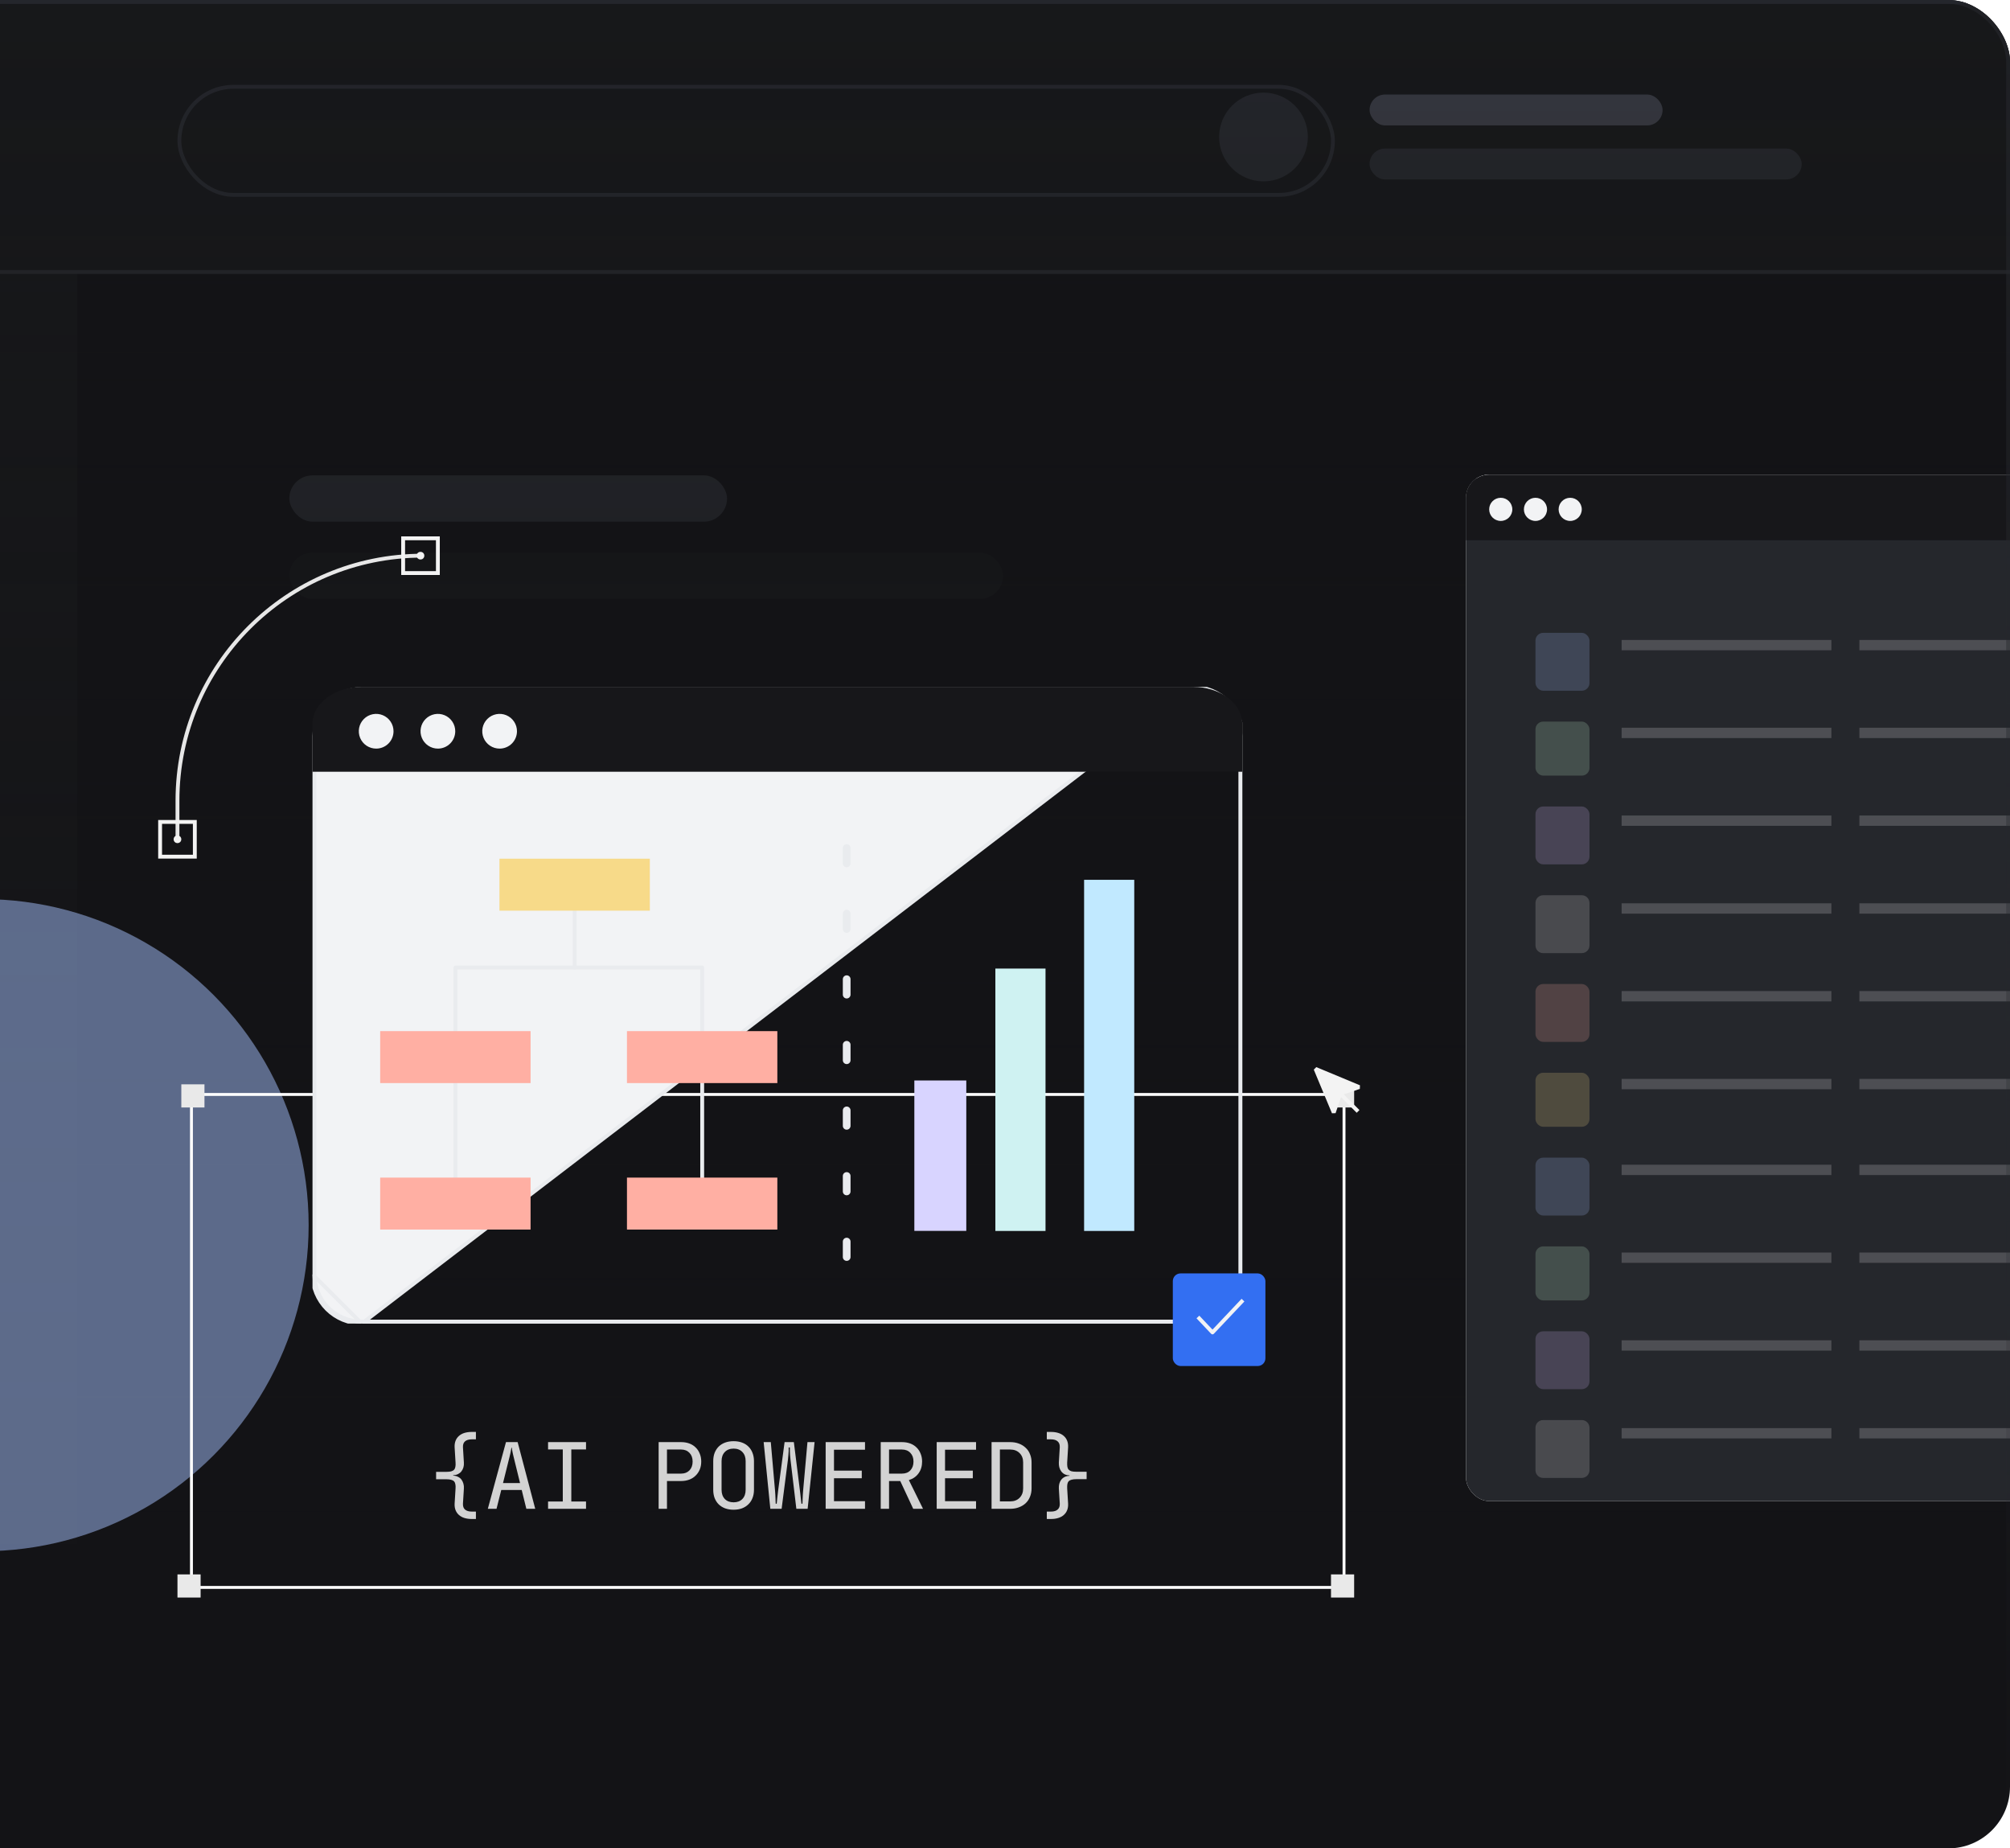
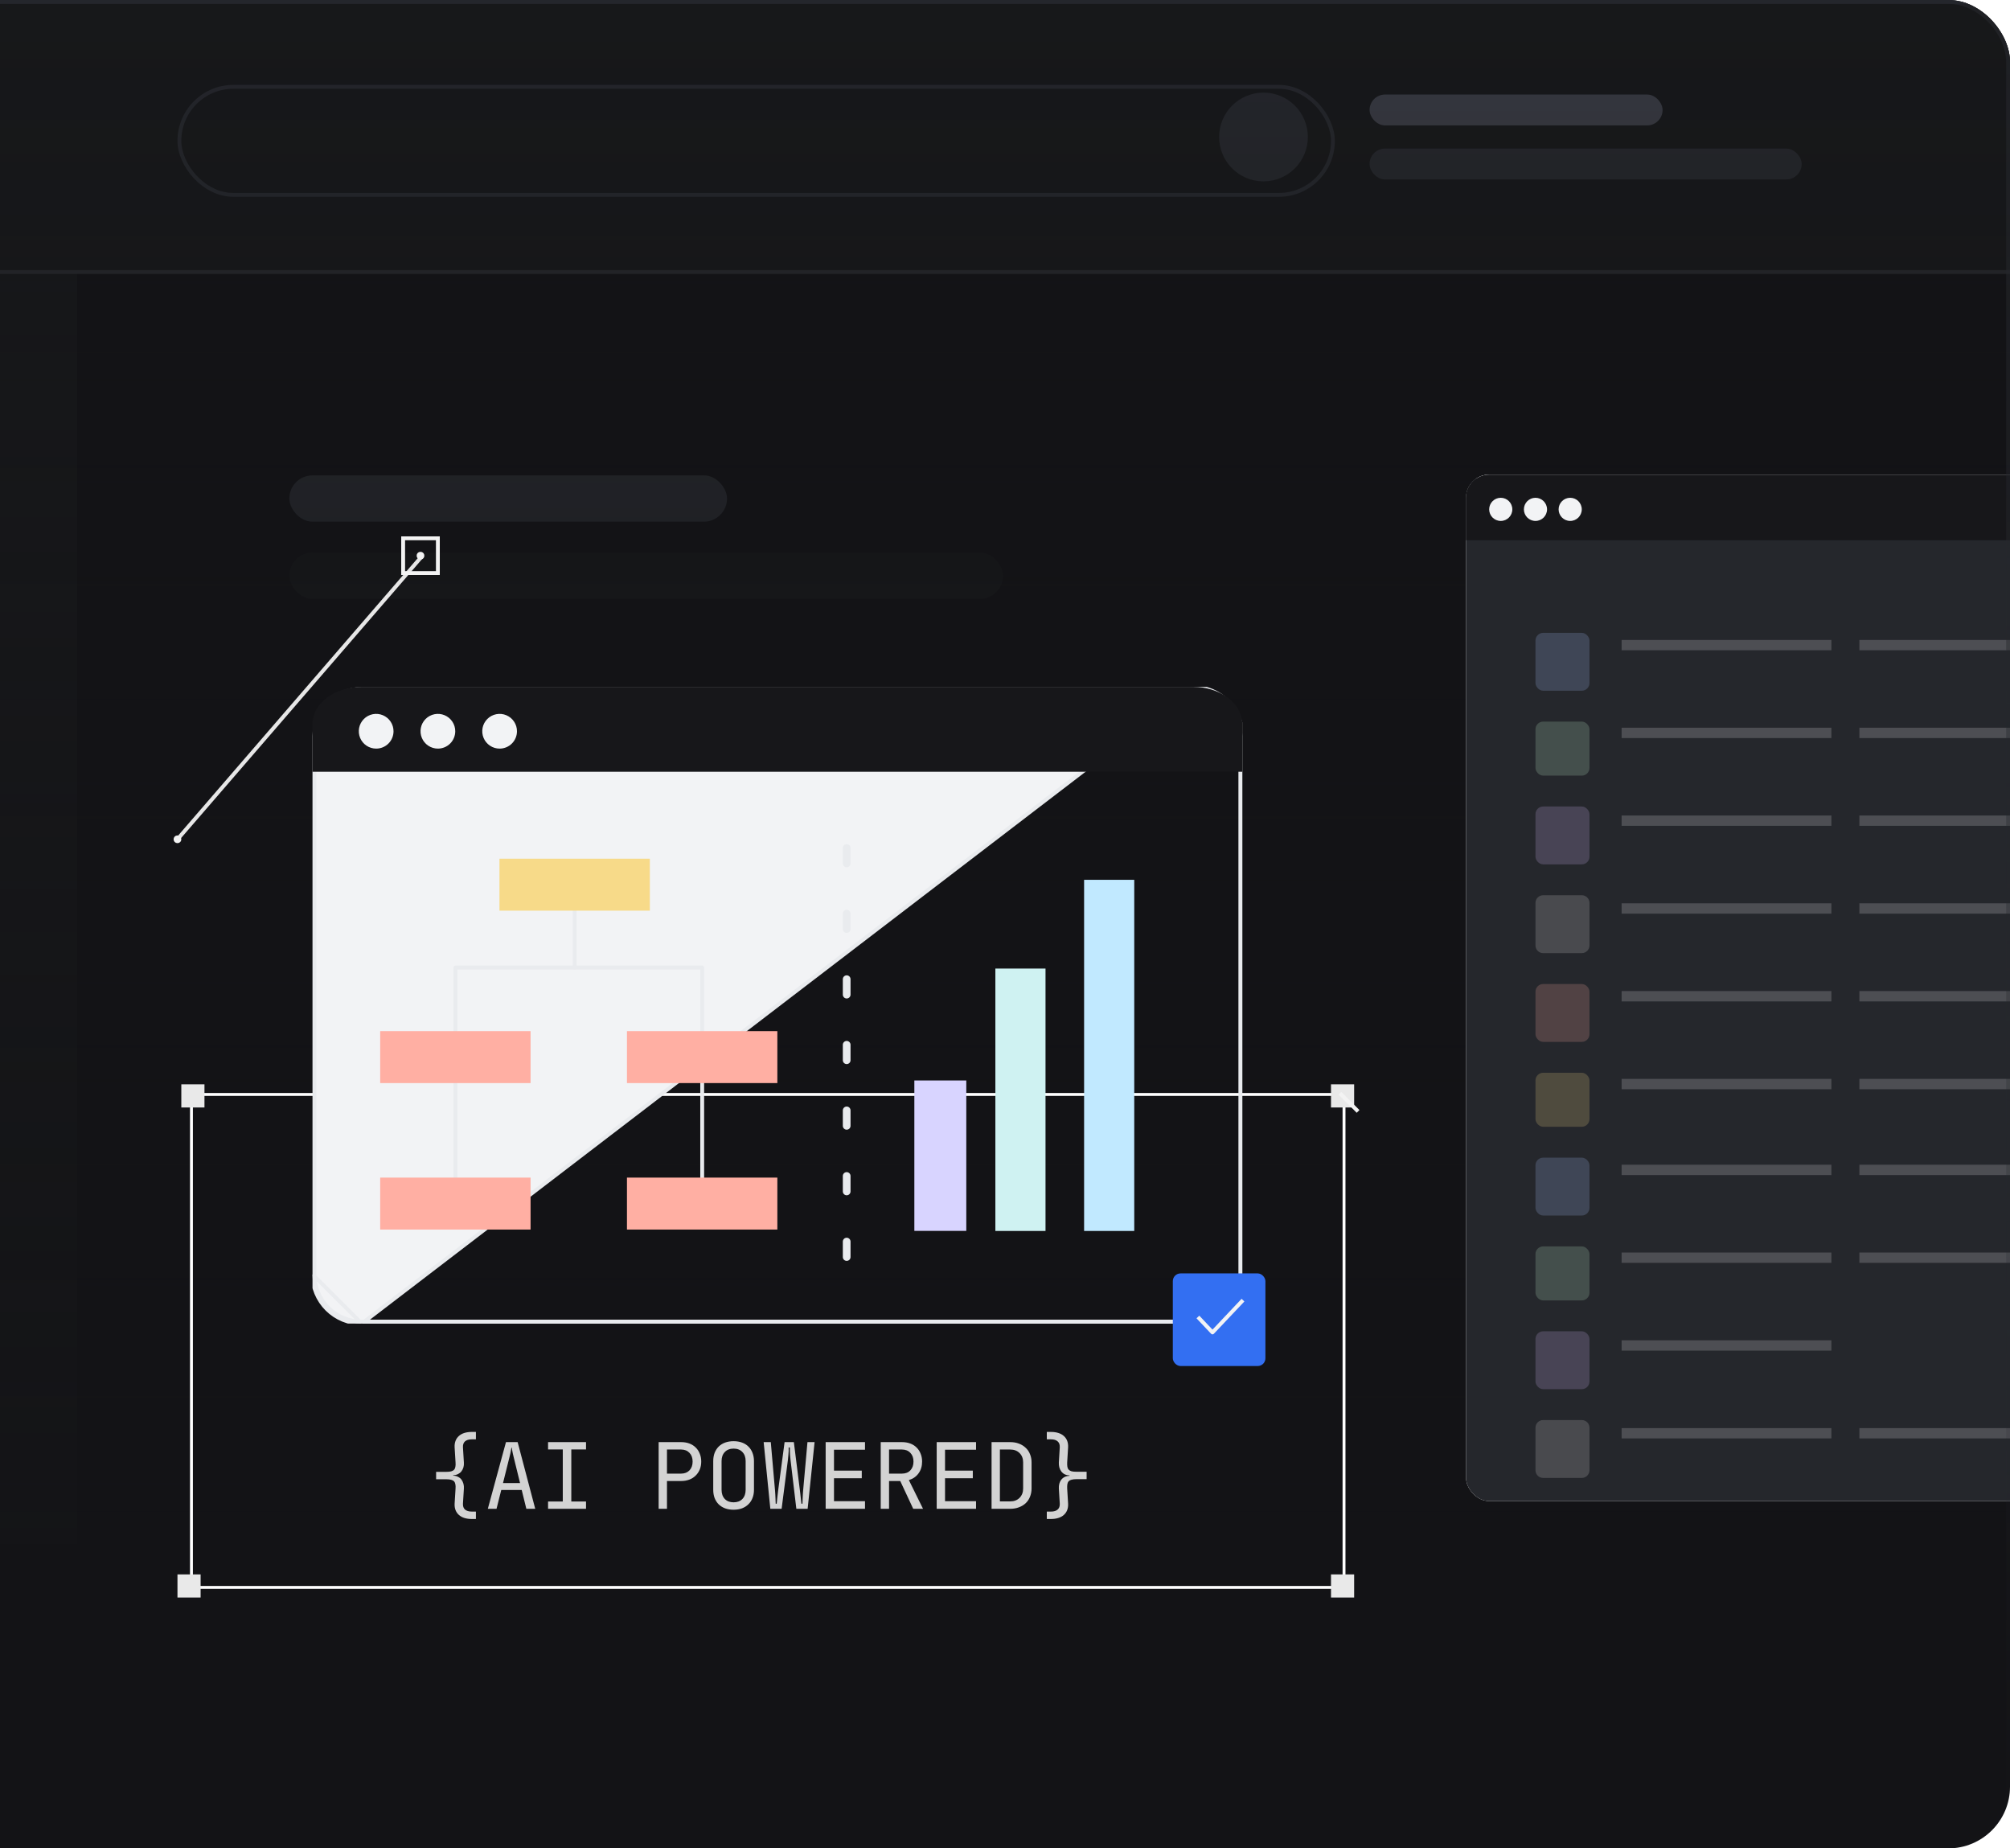
<svg xmlns="http://www.w3.org/2000/svg" width="521" height="479" viewBox="0 0 521 479" fill="none">
  <g clip-path="url(#clip0_2103_9255)">
    <rect x="-63" width="584" height="479" rx="16" fill="#131316" />
    <g filter="url(#filter0_f_2103_9255)">
      <circle cx="460.5" cy="659.5" r="84.5" fill="#A6C1FE" />
    </g>
    <rect x="75" y="123.189" width="113.45" height="12" rx="6" fill="#25272C" />
    <rect x="75" y="143.189" width="185" height="12" rx="6" fill="#17181A" />
    <rect width="83" height="400" transform="translate(-63)" fill="#17181A" />
    <rect x="-62.5" y="0.5" width="584" height="70" fill="#17181A" stroke="#25272C" />
    <rect x="46.5" y="22.5" width="299" height="28" rx="14" stroke="#25272C" />
    <circle cx="327.5" cy="35.5" r="11.5" fill="#25272C" />
    <rect x="355" y="24.5" width="75.948" height="8" rx="4" fill="#383A42" />
    <rect x="355" y="38.5" width="112" height="8" rx="4" fill="#25272C" />
    <rect x="-63" y="-100" width="817" height="500" fill="url(#paint0_linear_2103_9255)" />
    <g clip-path="url(#clip1_2103_9255)">
      <rect x="380" y="123" width="174" height="266" rx="6" fill="white" />
      <rect x="366.5" y="123.5" width="187" height="271" rx="5.5" fill="#25272C" stroke="#E9EBEE" />
      <rect x="380" y="140" width="22" height="174" transform="rotate(-90 380 140)" fill="#17171A" />
      <circle cx="389" cy="132" r="3" fill="#F2F3F5" />
      <circle cx="398" cy="132" r="3" fill="#F2F3F5" />
      <circle cx="407" cy="132" r="3" fill="#F2F3F5" />
      <g opacity="0.2">
        <rect x="398" y="164" width="14" height="15" rx="2" fill="#A6C1FE" />
        <rect x="398" y="300" width="14" height="15" rx="2" fill="#A6C1FE" />
        <rect x="398" y="209" width="14" height="15" rx="2" fill="#D2B8FB" />
        <rect x="398" y="345" width="14" height="15" rx="2" fill="#D2B8FB" />
        <rect x="398" y="255" width="14" height="15" rx="2" fill="#FFAFA3" />
        <rect x="398" y="187" width="14" height="14" rx="2" fill="#C0F2CB" />
        <rect x="398" y="323" width="14" height="14" rx="2" fill="#C0F2CB" />
        <path d="M398 234C398 232.895 398.895 232 400 232H410C411.105 232 412 232.895 412 234V245C412 246.105 411.105 247 410 247H400C398.895 247 398 246.105 398 245V234Z" fill="#D9D9D9" />
        <path d="M398 370C398 368.895 398.895 368 400 368H410C411.105 368 412 368.895 412 370V381C412 382.105 411.105 383 410 383H400C398.895 383 398 382.105 398 381V370Z" fill="#D9D9D9" />
        <rect x="398" y="278" width="14" height="14" rx="2" fill="#F7DA89" />
        <rect x="420.333" y="165.838" width="54.375" height="2.676" fill="#E9EBEE" />
        <rect x="420.333" y="211.338" width="54.375" height="2.676" fill="#E9EBEE" />
        <rect x="420.333" y="256.838" width="54.375" height="2.676" fill="#E9EBEE" />
        <rect x="420.333" y="188.588" width="54.375" height="2.676" fill="#E9EBEE" />
        <rect x="420.333" y="234.088" width="54.375" height="2.676" fill="#E9EBEE" />
        <rect x="420.333" y="279.588" width="54.375" height="2.676" fill="#E9EBEE" />
        <rect x="420.333" y="301.838" width="54.375" height="2.676" fill="#E9EBEE" />
        <rect x="420.333" y="347.338" width="54.375" height="2.676" fill="#E9EBEE" />
        <rect x="420.333" y="324.588" width="54.375" height="2.676" fill="#E9EBEE" />
        <rect x="420.333" y="370.088" width="54.375" height="2.676" fill="#E9EBEE" />
        <rect x="481.958" y="165.838" width="54.375" height="2.676" fill="#E9EBEE" />
        <rect x="481.958" y="211.338" width="54.375" height="2.676" fill="#E9EBEE" />
        <rect x="481.958" y="256.838" width="54.375" height="2.676" fill="#E9EBEE" />
        <rect x="481.958" y="188.588" width="54.375" height="2.676" fill="#E9EBEE" />
        <rect x="481.958" y="234.088" width="54.375" height="2.676" fill="#E9EBEE" />
        <rect x="481.958" y="279.588" width="54.375" height="2.676" fill="#E9EBEE" />
        <rect x="481.958" y="301.838" width="54.375" height="2.676" fill="#E9EBEE" />
-         <rect x="481.958" y="347.338" width="54.375" height="2.676" fill="#E9EBEE" />
        <rect x="481.958" y="324.588" width="54.375" height="2.676" fill="#E9EBEE" />
        <rect x="481.958" y="370.088" width="54.375" height="2.676" fill="#E9EBEE" />
      </g>
    </g>
    <g opacity="0.5" filter="url(#filter1_f_2103_9255)">
-       <circle cx="-4.5" cy="317.5" r="84.5" fill="#A6C1FE" />
-     </g>
+       </g>
    <g filter="url(#filter2_f_2103_9255)">
      <circle cx="370.5" cy="-140.5" r="84.5" fill="#A6C1FE" />
    </g>
  </g>
  <rect x="-62.5" y="0.5" width="583" height="478" rx="15.5" stroke="url(#paint1_linear_2103_9255)" />
  <rect x="49.625" y="283.625" width="298.75" height="127.75" stroke="white" stroke-width="0.75" />
  <rect x="46" y="408" width="6" height="6" fill="#E9E9E9" />
  <rect x="345" y="408" width="6" height="6" fill="#E9E9E9" />
  <rect x="47" y="281" width="6" height="6" fill="#E9E9E9" />
  <rect x="345" y="281" width="6" height="6" fill="#E9E9E9" />
  <path d="M113.04 383.344V381.424H115.68C116.192 381.424 116.608 381.384 116.928 381.304C117.264 381.208 117.52 381.064 117.696 380.872C117.872 380.68 117.984 380.432 118.032 380.128C118.096 379.824 118.112 379.456 118.08 379.024L117.84 375.064C117.808 374.44 117.888 373.88 118.08 373.384C118.272 372.888 118.56 372.472 118.944 372.136C119.328 371.784 119.8 371.52 120.36 371.344C120.936 371.168 121.576 371.08 122.28 371.08H123.36V373H122.28C121.512 373 120.928 373.176 120.528 373.528C120.144 373.864 119.968 374.376 120 375.064L120.24 379.024C120.272 379.456 120.232 379.872 120.12 380.272C120.008 380.656 119.832 381 119.592 381.304C119.368 381.592 119.08 381.824 118.728 382C118.376 382.176 117.96 382.272 117.48 382.288V382.408C117.96 382.424 118.376 382.528 118.728 382.72C119.096 382.896 119.392 383.136 119.616 383.44C119.84 383.744 120.008 384.096 120.12 384.496C120.232 384.896 120.272 385.312 120.24 385.744L120 389.656C119.968 390.344 120.144 390.856 120.528 391.192C120.928 391.544 121.512 391.72 122.28 391.72H123.36V393.64H122.28C121.576 393.64 120.936 393.552 120.36 393.376C119.8 393.2 119.328 392.936 118.944 392.584C118.56 392.248 118.272 391.832 118.08 391.336C117.888 390.84 117.808 390.28 117.84 389.656L118.08 385.744C118.112 385.312 118.096 384.944 118.032 384.64C117.984 384.336 117.872 384.088 117.696 383.896C117.52 383.704 117.272 383.568 116.952 383.488C116.632 383.392 116.208 383.344 115.68 383.344H113.04ZM131.151 373.72H134.175L138.735 391H136.431L135.231 386.128H129.927L128.703 391H126.447L131.151 373.72ZM130.383 384.328H134.799L133.119 377.488C133.039 377.152 132.967 376.848 132.903 376.576C132.839 376.288 132.791 376.032 132.759 375.808C132.727 375.568 132.695 375.352 132.663 375.16H132.567C132.535 375.352 132.495 375.568 132.447 375.808C132.415 376.032 132.367 376.288 132.303 376.576C132.239 376.848 132.167 377.152 132.087 377.488L130.383 384.328ZM145.877 389.104V375.616H142.061V373.72H151.901V375.616H148.085V389.104H151.901V391H142.061V389.104H145.877ZM176.555 373.72C177.339 373.72 178.051 373.84 178.691 374.08C179.331 374.32 179.875 374.664 180.323 375.112C180.787 375.56 181.139 376.096 181.379 376.72C181.635 377.328 181.763 378.008 181.763 378.76C181.763 379.512 181.635 380.2 181.379 380.824C181.123 381.432 180.763 381.96 180.299 382.408C179.851 382.856 179.307 383.2 178.667 383.44C178.027 383.68 177.323 383.8 176.555 383.8H172.883V391H170.723V373.72H176.555ZM172.883 375.64V381.88H176.555C177.451 381.88 178.171 381.6 178.715 381.04C179.259 380.464 179.531 379.704 179.531 378.76C179.531 377.816 179.259 377.064 178.715 376.504C178.171 375.928 177.451 375.64 176.555 375.64H172.883ZM187.033 386.08C187.033 387.072 187.313 387.864 187.873 388.456C188.433 389.032 189.193 389.32 190.153 389.32C191.113 389.32 191.873 389.032 192.433 388.456C192.993 387.864 193.273 387.072 193.273 386.08V378.64C193.273 377.648 192.993 376.864 192.433 376.288C191.873 375.696 191.113 375.4 190.153 375.4C189.193 375.4 188.433 375.696 187.873 376.288C187.313 376.864 187.033 377.648 187.033 378.64V386.08ZM184.873 378.64C184.873 377.856 184.993 377.144 185.233 376.504C185.489 375.864 185.841 375.32 186.289 374.872C186.753 374.424 187.305 374.08 187.945 373.84C188.601 373.6 189.337 373.48 190.153 373.48C190.969 373.48 191.697 373.6 192.337 373.84C192.993 374.08 193.545 374.424 193.993 374.872C194.457 375.32 194.809 375.864 195.049 376.504C195.305 377.144 195.433 377.856 195.433 378.64V386.08C195.433 386.864 195.305 387.576 195.049 388.216C194.809 388.84 194.457 389.376 193.993 389.824C193.545 390.272 192.993 390.624 192.337 390.88C191.681 391.12 190.953 391.24 190.153 391.24C189.337 391.24 188.601 391.12 187.945 390.88C187.305 390.64 186.753 390.296 186.289 389.848C185.841 389.4 185.489 388.856 185.233 388.216C184.993 387.576 184.873 386.864 184.873 386.08V378.64ZM199.792 373.72L200.896 386.344C200.928 386.648 200.952 386.992 200.968 387.376C200.984 387.76 201 388.12 201.016 388.456C201.032 388.856 201.048 389.264 201.064 389.68H201.328C201.36 389.264 201.4 388.856 201.448 388.456C201.48 388.12 201.52 387.76 201.568 387.376C201.616 386.992 201.656 386.648 201.688 386.344L203.368 373.72H205.768L207.352 386.344C207.384 386.632 207.424 386.968 207.472 387.352C207.52 387.736 207.56 388.104 207.592 388.456C207.64 388.856 207.688 389.264 207.736 389.68H208C208.016 389.264 208.032 388.856 208.048 388.456C208.064 388.12 208.08 387.76 208.096 387.376C208.112 386.992 208.136 386.648 208.168 386.344L209.296 373.72H211.144L209.344 391H206.416L204.904 378.304C204.856 377.84 204.816 377.416 204.784 377.032C204.768 376.632 204.752 376.296 204.736 376.024C204.736 375.688 204.736 375.384 204.736 375.112H204.424C204.424 375.384 204.424 375.688 204.424 376.024C204.408 376.296 204.384 376.632 204.352 377.032C204.336 377.416 204.296 377.84 204.232 378.304L202.6 391H199.672L197.944 373.72H199.792ZM214.014 391V373.72H224.214V375.688H216.174V381.112H223.374V383.08H216.174V389.032H224.214V391H214.014ZM228.285 373.72H233.805C234.589 373.72 235.301 373.84 235.941 374.08C236.581 374.32 237.125 374.664 237.573 375.112C238.037 375.56 238.389 376.096 238.629 376.72C238.885 377.328 239.013 378.008 239.013 378.76C239.013 379.96 238.701 380.984 238.077 381.832C237.469 382.664 236.637 383.24 235.581 383.56L239.253 391H236.709L233.349 383.8H230.445V391H228.285V373.72ZM230.445 381.88H233.805C234.717 381.88 235.437 381.6 235.965 381.04C236.509 380.464 236.781 379.704 236.781 378.76C236.781 377.816 236.509 377.064 235.965 376.504C235.421 375.928 234.701 375.64 233.805 375.64H230.445V381.88ZM242.796 391V373.72H252.996V375.688H244.956V381.112H252.156V383.08H244.956V389.032H252.996V391H242.796ZM261.842 389.08C262.85 389.08 263.658 388.776 264.266 388.168C264.89 387.544 265.202 386.728 265.202 385.72V378.976C265.202 377.968 264.89 377.16 264.266 376.552C263.658 375.944 262.85 375.64 261.842 375.64H259.178V389.08H261.842ZM257.018 391V373.72H261.842C262.674 373.72 263.426 373.848 264.098 374.104C264.786 374.36 265.37 374.72 265.85 375.184C266.346 375.632 266.722 376.184 266.978 376.84C267.25 377.48 267.386 378.192 267.386 378.976V385.72C267.386 386.504 267.25 387.224 266.978 387.88C266.722 388.536 266.346 389.096 265.85 389.56C265.37 390.008 264.786 390.36 264.098 390.616C263.426 390.872 262.674 391 261.842 391H257.018ZM271.337 393.64V391.72H272.417C273.185 391.72 273.761 391.544 274.145 391.192C274.545 390.856 274.729 390.344 274.697 389.656L274.457 385.72C274.441 385.288 274.481 384.88 274.577 384.496C274.689 384.096 274.857 383.752 275.081 383.464C275.321 383.16 275.617 382.92 275.969 382.744C276.321 382.568 276.737 382.472 277.217 382.456V382.336C276.737 382.32 276.313 382.224 275.945 382.048C275.593 381.856 275.305 381.608 275.081 381.304C274.857 381 274.689 380.648 274.577 380.248C274.481 379.848 274.441 379.432 274.457 379L274.697 375.064C274.729 374.376 274.545 373.864 274.145 373.528C273.761 373.176 273.185 373 272.417 373H271.337V371.08H272.417C273.121 371.08 273.753 371.168 274.313 371.344C274.889 371.52 275.369 371.784 275.753 372.136C276.137 372.472 276.425 372.888 276.617 373.384C276.809 373.88 276.889 374.44 276.857 375.064L276.617 379C276.601 379.432 276.617 379.8 276.665 380.104C276.713 380.408 276.825 380.656 277.001 380.848C277.177 381.04 277.425 381.184 277.745 381.28C278.065 381.36 278.489 381.4 279.017 381.4H281.657V383.32H279.017C278.505 383.32 278.081 383.368 277.745 383.464C277.425 383.544 277.177 383.68 277.001 383.872C276.825 384.064 276.713 384.312 276.665 384.616C276.617 384.92 276.601 385.288 276.617 385.72L276.857 389.656C276.889 390.28 276.809 390.84 276.617 391.336C276.425 391.832 276.137 392.248 275.753 392.584C275.369 392.936 274.889 393.2 274.313 393.376C273.753 393.552 273.121 393.64 272.417 393.64H271.337Z" fill="#D3D3D3" />
  <g clip-path="url(#clip2_2103_9255)">
    <path d="M93.767 342.988H309.274C312.65 342.982 315.886 341.637 318.272 339.249C320.658 336.861 322 333.624 322.003 330.249V190.74C321.994 187.368 320.649 184.138 318.264 181.755C315.878 179.372 312.646 178.03 309.274 178.024L93.767 342.988ZM93.767 342.988C92.092 342.99 90.434 342.662 88.886 342.022C87.338 341.383 85.932 340.445 84.746 339.262C83.561 338.079 82.621 336.674 81.978 335.128C81.336 333.581 81.004 331.923 81.003 330.249L93.767 342.988ZM309.274 178.524C312.513 178.53 315.619 179.819 317.91 182.108C320.202 184.398 321.494 187.502 321.503 190.741V330.248C321.5 333.492 320.211 336.601 317.918 338.896C315.626 341.19 312.517 342.482 309.273 342.488H93.767H93.767C92.158 342.49 90.564 342.174 89.077 341.56C87.59 340.946 86.238 340.045 85.1 338.908C83.961 337.771 83.057 336.422 82.44 334.936L81.978 335.127L82.44 334.936C81.823 333.45 81.504 331.857 81.503 330.248V190.741C81.512 187.496 82.809 184.387 85.108 182.096C87.407 179.806 90.521 178.521 93.767 178.524H93.767H309.274Z" fill="#F2F3F5" stroke="#E9EBEE" />
    <path d="M322.003 187.579V200H81.003V187.579C81.012 185.035 82.362 182.597 84.755 180.801C87.148 179.005 90.389 177.998 93.767 178H309.274C312.646 178.005 315.878 179.015 318.264 180.81C320.649 182.606 321.994 185.039 322.003 187.579Z" fill="#17171A" />
    <path d="M219.463 219.754V330.806" stroke="#E9EBEE" stroke-width="2" stroke-linecap="round" stroke-linejoin="round" stroke-dasharray="4 13" />
    <path d="M118.05 267.214V250.738H182.013V267.214" stroke="#E9EBEE" stroke-linecap="round" stroke-linejoin="round" />
    <path d="M148.952 235.993V250.738" stroke="#E9EBEE" stroke-linecap="round" stroke-linejoin="round" />
    <path d="M118.05 280.677V305.172" stroke="#E9EBEE" stroke-linecap="round" stroke-linejoin="round" />
    <path d="M182.013 280.677V305.172" stroke="#E9EBEE" stroke-linecap="round" stroke-linejoin="round" />
    <path d="M102.003 189.509C102.005 188.619 101.742 187.747 101.248 187.006C100.755 186.264 100.052 185.686 99.229 185.344C98.407 185.003 97.501 184.913 96.627 185.086C95.754 185.259 94.951 185.688 94.321 186.318C93.691 186.948 93.262 187.751 93.089 188.624C92.916 189.498 93.005 190.404 93.347 191.226C93.689 192.049 94.267 192.752 95.009 193.246C95.75 193.739 96.621 194.002 97.512 194C98.703 194 99.846 193.527 100.688 192.685C101.53 191.843 102.003 190.7 102.003 189.509Z" fill="#F2F3F5" />
    <path d="M118.003 189.509C118.005 188.619 117.742 187.748 117.249 187.007C116.756 186.265 116.054 185.687 115.231 185.345C114.409 185.003 113.504 184.913 112.631 185.085C111.757 185.258 110.955 185.686 110.324 186.315C109.694 186.944 109.264 187.745 109.09 188.619C108.916 189.492 109.004 190.397 109.345 191.22C109.685 192.043 110.262 192.746 111.002 193.241C111.742 193.736 112.613 194 113.503 194C114.695 194 115.838 193.527 116.682 192.685C117.525 191.843 118 190.701 118.003 189.509Z" fill="#F2F3F5" />
    <path d="M134.003 189.509C134.005 188.619 133.742 187.748 133.249 187.007C132.756 186.265 132.054 185.687 131.231 185.345C130.409 185.003 129.504 184.913 128.631 185.085C127.757 185.258 126.955 185.686 126.324 186.315C125.694 186.944 125.264 187.745 125.09 188.619C124.916 189.492 125.004 190.397 125.345 191.22C125.685 192.043 126.262 192.746 127.002 193.241C127.742 193.736 128.613 194 129.503 194C130.695 194 131.838 193.527 132.682 192.685C133.525 191.843 134 190.701 134.003 189.509Z" fill="#F2F3F5" />
    <path d="M137.528 267.214H98.548V280.677H137.528V267.214Z" fill="#FFAFA3" />
    <path d="M201.491 267.214H162.511V280.677H201.491V267.214Z" fill="#FFAFA3" />
    <path d="M237.003 280V318.98H250.466V280H237.003Z" fill="#D8D4FF" />
    <path d="M258.003 251V319H271.003V251H258.003Z" fill="#CFF2F2" />
    <path d="M281.003 228V319H294.003V228H281.003Z" fill="#C1E9FF" />
    <path d="M137.528 305.172H98.548V318.636H137.528V305.172Z" fill="#FFAFA3" />
    <path d="M201.491 305.172H162.511V318.636H201.491V305.172Z" fill="#FFAFA3" />
    <path d="M168.442 222.53H129.462V235.993H168.442V222.53Z" fill="#F7DA89" />
  </g>
  <rect x="304" y="330" width="24" height="24" rx="2" fill="#336FF2" />
  <path d="M321.846 337.291L314.283 345.291L310.846 341.655" stroke="#F2F3F5" stroke-linecap="square" stroke-linejoin="round" />
-   <path d="M109.501 144V144C74.431 144 46.001 172.43 46.001 207.5L46.001 217.5" stroke="#E7E7E7" />
+   <path d="M109.501 144V144L46.001 217.5" stroke="#E7E7E7" />
  <rect x="104.496" y="148.5" width="9" height="9" transform="rotate(-90 104.496 148.5)" stroke="#F3F3F3" />
  <circle cx="108.995" cy="144" r="0.5" transform="rotate(-90 108.995 144)" fill="#F7F8F8" stroke="#F3F3F3" />
-   <rect x="41.5" y="222" width="9" height="9" transform="rotate(-90 41.5 222)" stroke="#F3F3F3" />
  <circle cx="45.999" cy="217.5" r="0.5" transform="rotate(-90 45.999 217.5)" fill="#F3F3F3" stroke="#F3F3F3" />
-   <path d="M341 277L345.713 288.313L347.387 283.387L352.313 281.713L341 277Z" fill="#F3F3F3" stroke="#F3F3F3" stroke-linecap="square" stroke-linejoin="bevel" />
  <path d="M347.666 283.666L351.666 287.666" stroke="#F3F3F3" stroke-linecap="square" stroke-linejoin="round" />
  <defs>
    <filter id="filter0_f_2103_9255" x="126" y="325" width="669" height="669" filterUnits="userSpaceOnUse" color-interpolation-filters="sRGB">
      <feFlood flood-opacity="0" result="BackgroundImageFix" />
      <feBlend mode="normal" in="SourceGraphic" in2="BackgroundImageFix" result="shape" />
      <feGaussianBlur stdDeviation="125" result="effect1_foregroundBlur_2103_9255" />
    </filter>
    <filter id="filter1_f_2103_9255" x="-339" y="-17" width="669" height="669" filterUnits="userSpaceOnUse" color-interpolation-filters="sRGB">
      <feFlood flood-opacity="0" result="BackgroundImageFix" />
      <feBlend mode="normal" in="SourceGraphic" in2="BackgroundImageFix" result="shape" />
      <feGaussianBlur stdDeviation="125" result="effect1_foregroundBlur_2103_9255" />
    </filter>
    <filter id="filter2_f_2103_9255" x="36" y="-475" width="669" height="669" filterUnits="userSpaceOnUse" color-interpolation-filters="sRGB">
      <feFlood flood-opacity="0" result="BackgroundImageFix" />
      <feBlend mode="normal" in="SourceGraphic" in2="BackgroundImageFix" result="shape" />
      <feGaussianBlur stdDeviation="125" result="effect1_foregroundBlur_2103_9255" />
    </filter>
    <linearGradient id="paint0_linear_2103_9255" x1="345.5" y1="-44.096" x2="345.5" y2="527.072" gradientUnits="userSpaceOnUse">
      <stop stop-color="#131316" stop-opacity="0" />
      <stop offset="1" stop-color="#131316" />
    </linearGradient>
    <linearGradient id="paint1_linear_2103_9255" x1="229" y1="-297.579" x2="229" y2="499.357" gradientUnits="userSpaceOnUse">
      <stop stop-color="#25272C" />
      <stop offset="1" stop-color="#25272C" stop-opacity="0" />
    </linearGradient>
    <clipPath id="clip0_2103_9255">
      <rect x="-63" width="584" height="479" rx="16" fill="white" />
    </clipPath>
    <clipPath id="clip1_2103_9255">
      <rect x="380" y="123" width="174" height="266" rx="6" fill="white" />
    </clipPath>
    <clipPath id="clip2_2103_9255">
      <rect width="241" height="165" fill="white" transform="translate(81.003 178)" />
    </clipPath>
  </defs>
</svg>